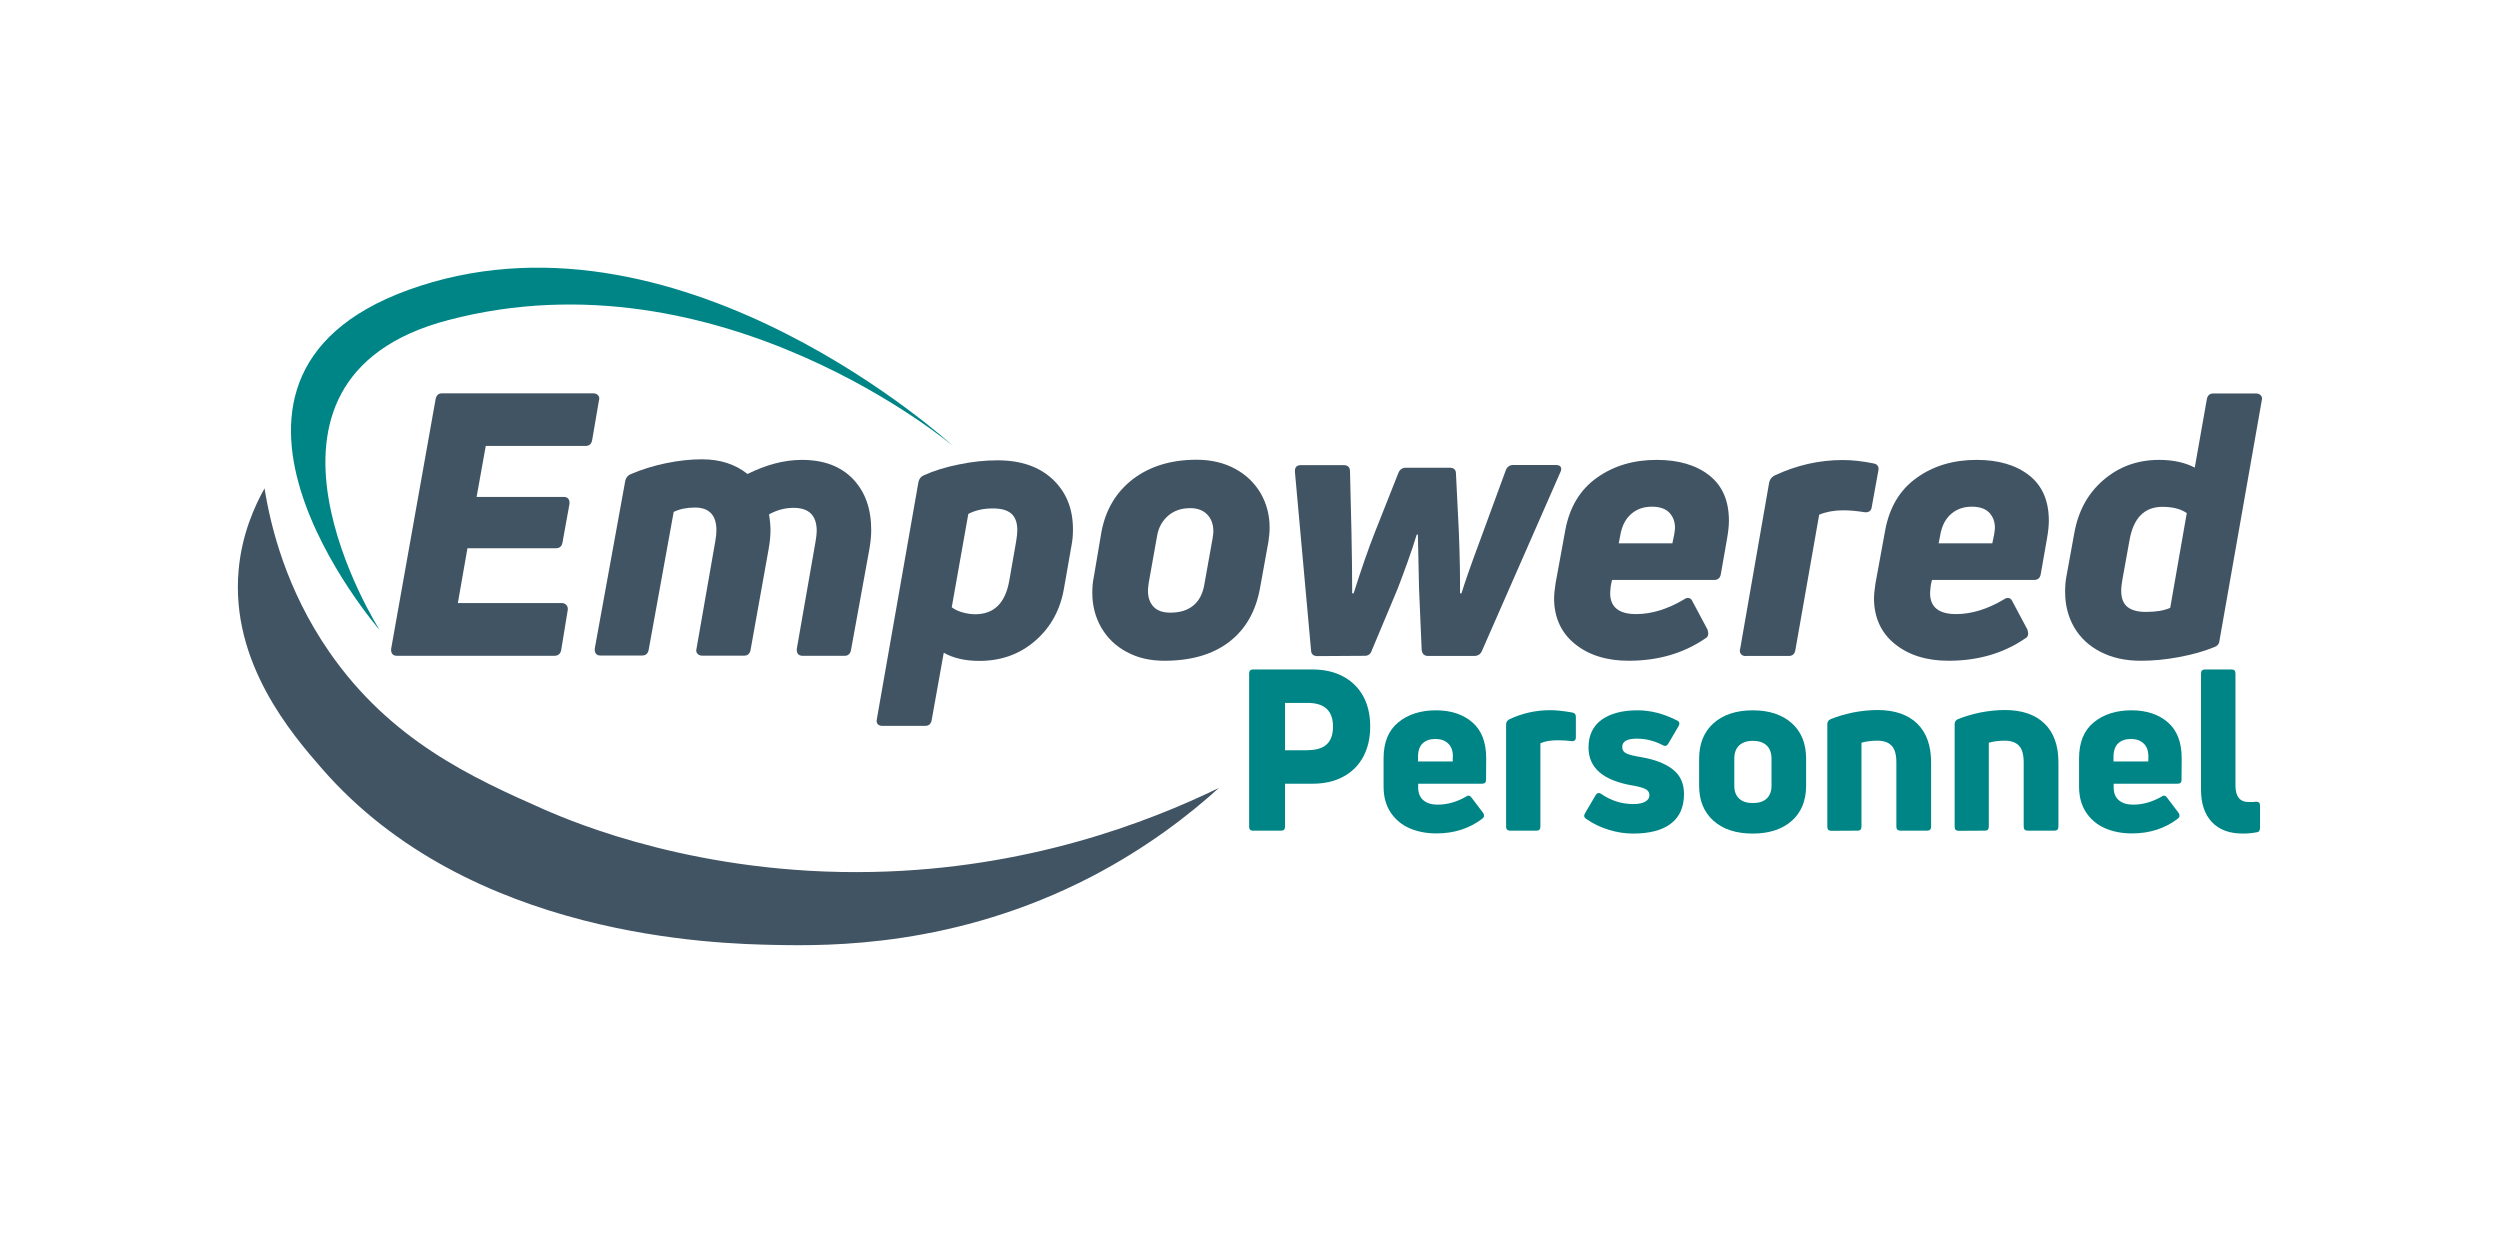
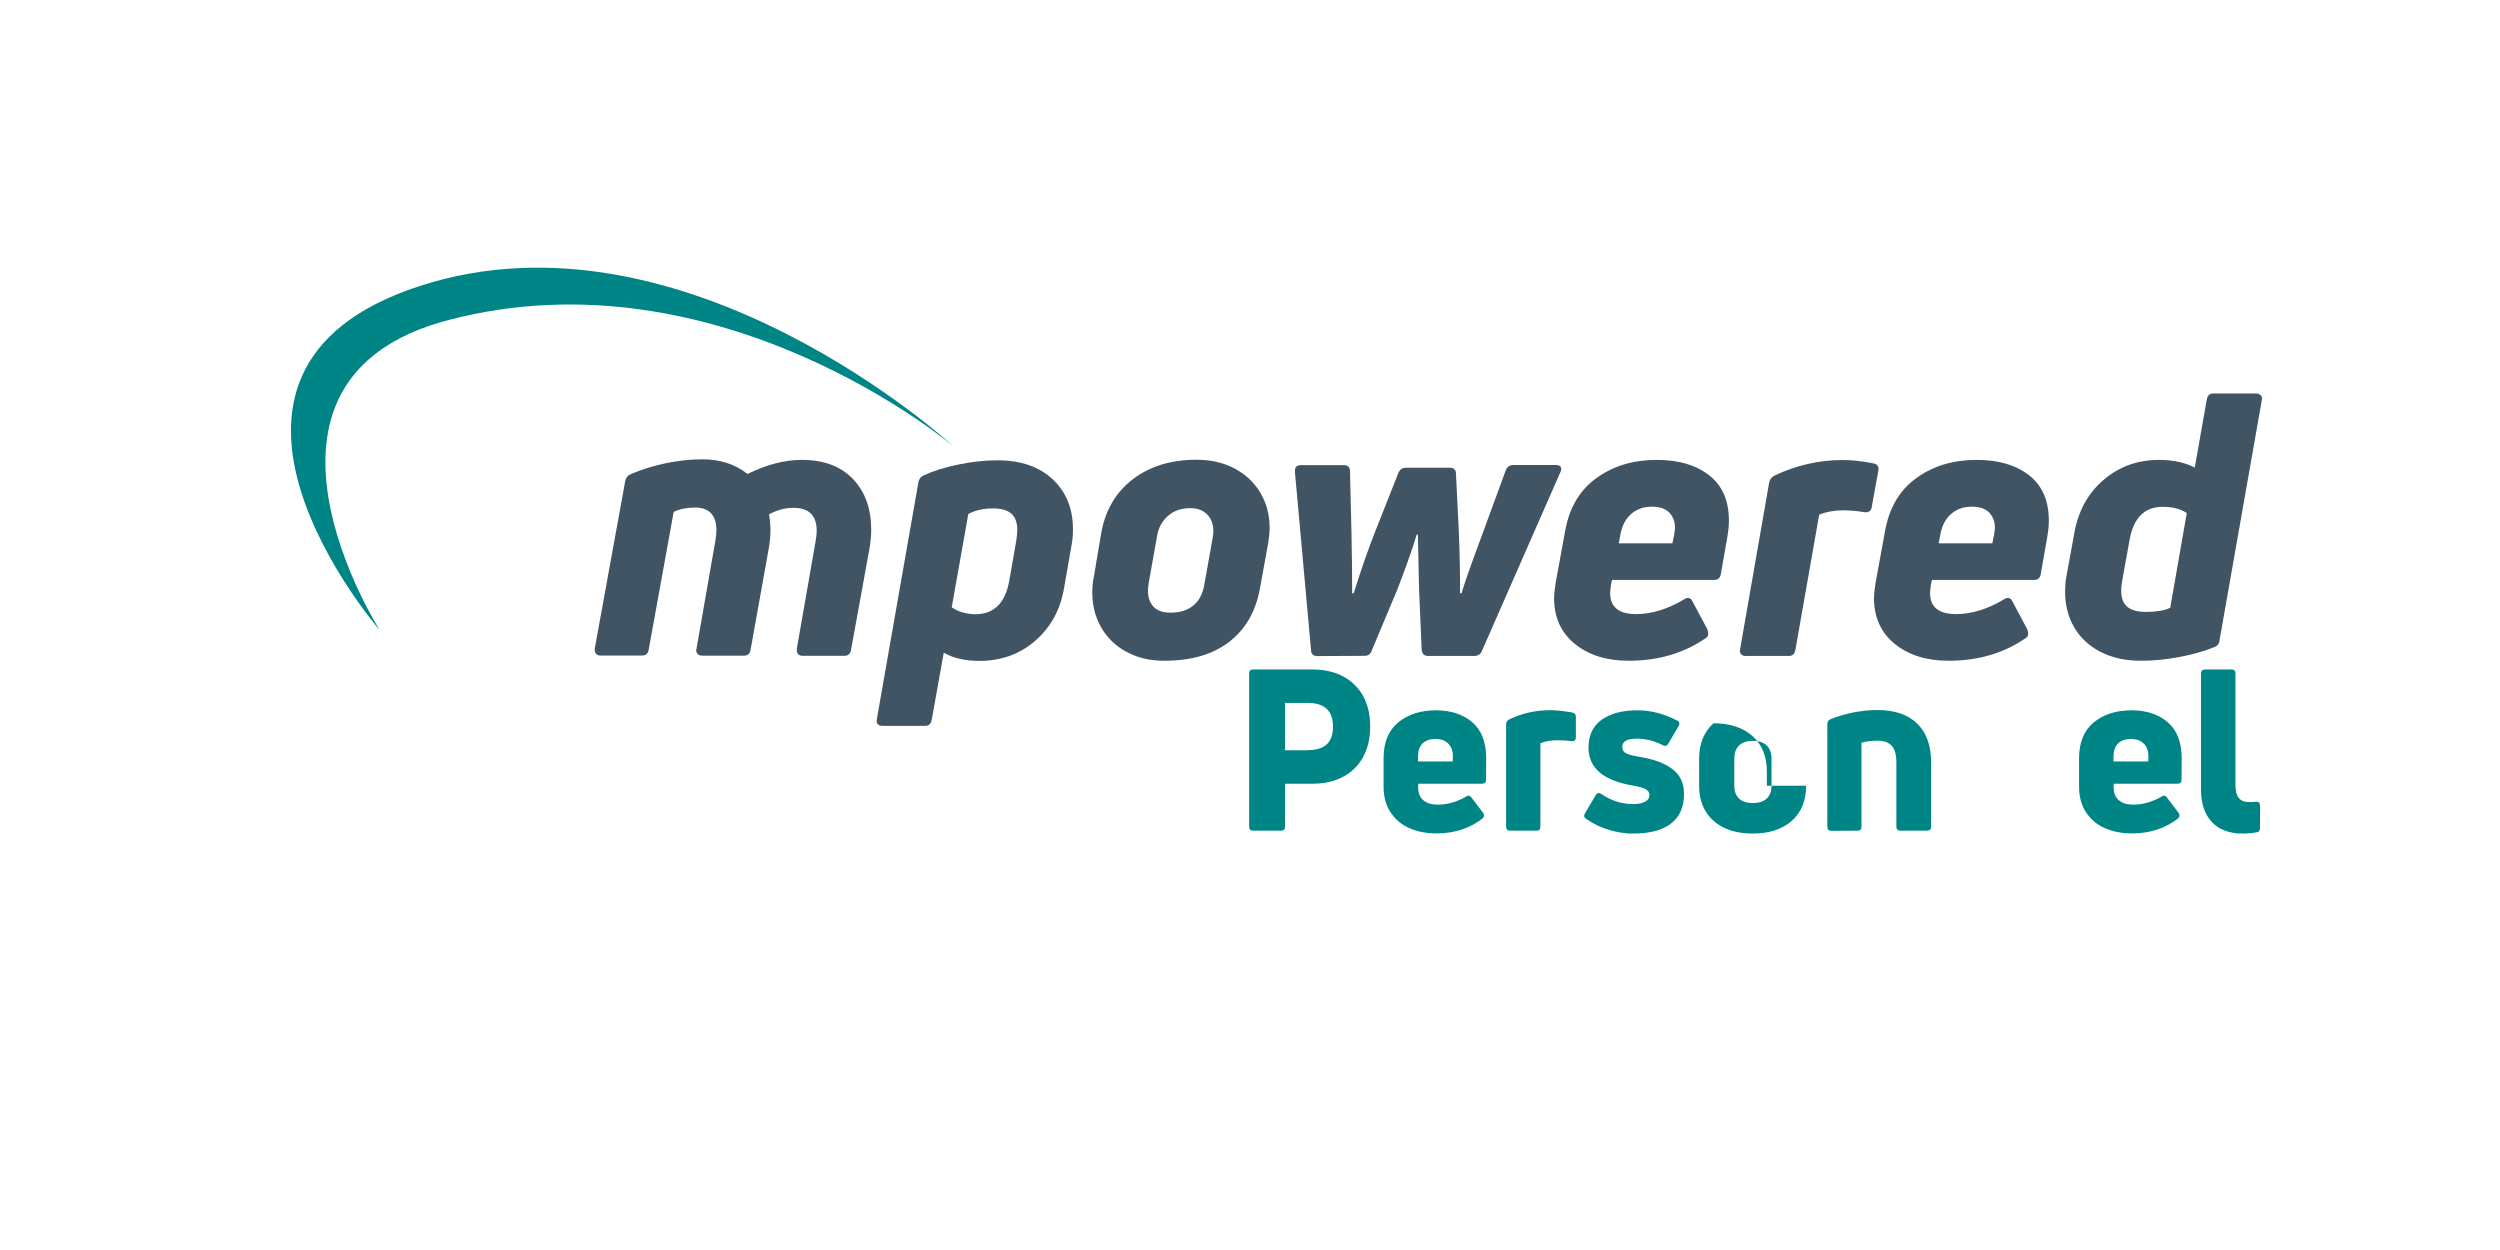
<svg xmlns="http://www.w3.org/2000/svg" version="1.2" baseProfile="tiny" id="Layer_1" x="0px" y="0px" viewBox="0 0 172 86" overflow="visible" xml:space="preserve">
  <g>
    <g>
      <path fill="#008587" d="M90.3,46.06c0.81,0,1.51,0.16,2.11,0.48c0.6,0.32,1.06,0.78,1.38,1.36c0.32,0.59,0.48,1.28,0.48,2.08    c0,0.8-0.16,1.49-0.48,2.09c-0.32,0.59-0.78,1.05-1.38,1.37c-0.6,0.32-1.3,0.48-2.11,0.48h-1.89v2.95c0,0.19-0.09,0.28-0.26,0.28    h-1.95c-0.18,0-0.26-0.09-0.26-0.28V46.34c0-0.19,0.09-0.28,0.26-0.28L90.3,46.06L90.3,46.06z M89.96,51.61    c0.59,0,1.03-0.13,1.32-0.4c0.29-0.27,0.43-0.68,0.43-1.22c0-1.09-0.58-1.63-1.75-1.63h-1.55v3.26H89.96z" />
      <path fill="#008587" d="M102.24,53.66c0,0.18-0.09,0.26-0.28,0.26h-4.39v0.25c0,0.39,0.12,0.69,0.36,0.89    c0.24,0.2,0.56,0.3,0.98,0.3c0.67,0,1.33-0.19,1.97-0.56c0.05-0.04,0.1-0.06,0.15-0.06c0.07,0,0.14,0.04,0.2,0.12l0.81,1.07    c0.04,0.05,0.06,0.11,0.06,0.19c0,0.07-0.04,0.14-0.11,0.2c-0.89,0.68-1.94,1.02-3.16,1.02c-0.69,0-1.31-0.12-1.86-0.36    c-0.55-0.24-0.98-0.61-1.3-1.09c-0.32-0.49-0.48-1.07-0.48-1.77v-1.95c0-1.1,0.34-1.92,1.01-2.47s1.54-0.83,2.59-0.83    c1.02,0,1.86,0.27,2.5,0.82c0.64,0.55,0.96,1.37,0.96,2.48L102.24,53.66L102.24,53.66z M99.96,52.06c0-0.4-0.11-0.71-0.33-0.91    c-0.22-0.21-0.51-0.31-0.87-0.31c-0.37,0-0.66,0.1-0.88,0.3c-0.21,0.2-0.32,0.51-0.32,0.92v0.33h2.39V52.06z" />
      <path fill="#008587" d="M103.9,57.15c-0.19,0-0.28-0.09-0.28-0.28v-7.04c0-0.14,0.07-0.25,0.2-0.33c0.87-0.42,1.82-0.64,2.85-0.64    c0.38,0,0.88,0.05,1.5,0.16c0.17,0.03,0.25,0.13,0.25,0.29v1.43c0,0.09-0.03,0.16-0.08,0.2c-0.05,0.04-0.12,0.06-0.22,0.05    c-0.28-0.04-0.6-0.06-0.96-0.06c-0.47,0-0.86,0.07-1.18,0.2v5.74c0,0.19-0.09,0.28-0.26,0.28H103.9z" />
      <path fill="#008587" d="M114.95,56.67c-0.6,0.46-1.47,0.68-2.6,0.68c-0.56,0-1.12-0.09-1.67-0.26c-0.56-0.17-1.08-0.42-1.55-0.75    c-0.09-0.06-0.14-0.13-0.14-0.22c0-0.03,0.02-0.09,0.06-0.17l0.73-1.24c0.06-0.1,0.13-0.15,0.22-0.15c0.05,0,0.1,0.02,0.16,0.06    c0.68,0.47,1.42,0.7,2.22,0.7c0.33,0,0.6-0.05,0.8-0.16s0.3-0.26,0.3-0.46c0-0.19-0.1-0.33-0.29-0.42s-0.47-0.17-0.83-0.23    c-2.05-0.34-3.07-1.21-3.07-2.62c0-0.84,0.3-1.47,0.9-1.91c0.6-0.43,1.42-0.65,2.47-0.65c0.92,0,1.83,0.24,2.74,0.71    c0.09,0.04,0.14,0.11,0.14,0.2c0,0.05-0.02,0.11-0.05,0.17l-0.71,1.21c-0.06,0.1-0.13,0.16-0.22,0.16c-0.05,0-0.1-0.02-0.16-0.05    c-0.57-0.3-1.17-0.45-1.8-0.45c-0.66,0-0.99,0.19-0.99,0.57c0,0.21,0.1,0.36,0.29,0.45c0.19,0.09,0.55,0.18,1.06,0.26    c0.9,0.16,1.61,0.43,2.12,0.83c0.52,0.4,0.78,0.96,0.78,1.7C115.86,55.53,115.56,56.21,114.95,56.67z" />
-       <path fill="#008587" d="M124.26,54.06c0,1.02-0.33,1.83-0.98,2.41c-0.66,0.58-1.55,0.88-2.69,0.88s-2.04-0.29-2.7-0.88    s-0.99-1.39-0.99-2.41V52.2c0-1.03,0.33-1.85,0.99-2.44c0.66-0.59,1.56-0.89,2.7-0.89c1.14,0,2.03,0.3,2.69,0.89    c0.66,0.59,0.98,1.41,0.98,2.44V54.06z M119.32,54.06c0,0.38,0.11,0.68,0.33,0.88c0.22,0.21,0.53,0.31,0.95,0.31    c0.41,0,0.73-0.1,0.95-0.31c0.22-0.21,0.33-0.5,0.33-0.88V52.2c0-0.39-0.11-0.7-0.33-0.91c-0.22-0.21-0.53-0.32-0.95-0.32    c-0.41,0-0.73,0.11-0.95,0.32c-0.22,0.21-0.33,0.51-0.33,0.91V54.06z" />
+       <path fill="#008587" d="M124.26,54.06c0,1.02-0.33,1.83-0.98,2.41c-0.66,0.58-1.55,0.88-2.69,0.88s-2.04-0.29-2.7-0.88    s-0.99-1.39-0.99-2.41V52.2c0-1.03,0.33-1.85,0.99-2.44c1.14,0,2.03,0.3,2.69,0.89    c0.66,0.59,0.98,1.41,0.98,2.44V54.06z M119.32,54.06c0,0.38,0.11,0.68,0.33,0.88c0.22,0.21,0.53,0.31,0.95,0.31    c0.41,0,0.73-0.1,0.95-0.31c0.22-0.21,0.33-0.5,0.33-0.88V52.2c0-0.39-0.11-0.7-0.33-0.91c-0.22-0.21-0.53-0.32-0.95-0.32    c-0.41,0-0.73,0.11-0.95,0.32c-0.22,0.21-0.33,0.51-0.33,0.91V54.06z" />
      <path fill="#008587" d="M126,57.16c-0.19,0-0.28-0.09-0.28-0.28v-7.06c0-0.16,0.07-0.26,0.2-0.33c0.48-0.2,1-0.35,1.57-0.47    c0.57-0.11,1.13-0.17,1.68-0.17c1.18,0,2.09,0.31,2.73,0.93c0.64,0.62,0.96,1.51,0.96,2.67v4.42c0,0.19-0.09,0.28-0.28,0.28h-1.83    c-0.19,0-0.28-0.09-0.28-0.28v-4.42c0-0.54-0.11-0.92-0.33-1.15s-0.54-0.34-0.98-0.34c-0.42,0-0.79,0.05-1.09,0.14v5.77    c0,0.19-0.09,0.28-0.26,0.28L126,57.16L126,57.16z" />
-       <path fill="#008587" d="M134.76,57.16c-0.19,0-0.28-0.09-0.28-0.28v-7.06c0-0.16,0.07-0.26,0.2-0.33c0.48-0.2,1-0.35,1.57-0.47    c0.57-0.11,1.13-0.17,1.68-0.17c1.18,0,2.09,0.31,2.73,0.93c0.64,0.62,0.96,1.51,0.96,2.67v4.42c0,0.19-0.09,0.28-0.28,0.28h-1.83    c-0.19,0-0.28-0.09-0.28-0.28v-4.42c0-0.54-0.11-0.92-0.33-1.15s-0.54-0.34-0.98-0.34c-0.42,0-0.79,0.05-1.09,0.14v5.77    c0,0.19-0.09,0.28-0.26,0.28L134.76,57.16L134.76,57.16z" />
      <path fill="#008587" d="M150.09,53.66c0,0.18-0.09,0.26-0.28,0.26h-4.39v0.25c0,0.39,0.12,0.69,0.36,0.89    c0.24,0.2,0.56,0.3,0.98,0.3c0.67,0,1.33-0.19,1.97-0.56c0.05-0.04,0.1-0.06,0.15-0.06c0.07,0,0.14,0.04,0.2,0.12l0.81,1.07    c0.04,0.05,0.06,0.11,0.06,0.19c0,0.07-0.04,0.14-0.11,0.2c-0.89,0.68-1.94,1.02-3.16,1.02c-0.69,0-1.31-0.12-1.86-0.36    c-0.55-0.24-0.98-0.61-1.3-1.09c-0.32-0.49-0.48-1.07-0.48-1.77v-1.95c0-1.1,0.34-1.92,1.01-2.47s1.54-0.83,2.59-0.83    c1.02,0,1.86,0.27,2.5,0.82c0.64,0.55,0.96,1.37,0.96,2.48L150.09,53.66L150.09,53.66z M147.81,52.06c0-0.4-0.11-0.71-0.33-0.91    c-0.22-0.21-0.51-0.31-0.87-0.31c-0.37,0-0.66,0.1-0.88,0.3c-0.21,0.2-0.32,0.51-0.32,0.92v0.33h2.39L147.81,52.06L147.81,52.06z" />
      <path fill="#008587" d="M154.3,57.35c-0.91,0-1.62-0.26-2.12-0.79c-0.5-0.53-0.75-1.27-0.75-2.22v-8c0-0.19,0.09-0.28,0.28-0.28    h1.83c0.18,0,0.26,0.09,0.26,0.28v7.71c0,0.75,0.3,1.13,0.91,1.13c0.22,0,0.38,0,0.48-0.02h0.05c0.17,0,0.25,0.09,0.25,0.26v1.55    c0,0.07-0.02,0.13-0.05,0.19c-0.03,0.05-0.07,0.08-0.12,0.09C154.98,57.32,154.64,57.35,154.3,57.35z" />
    </g>
    <g>
-       <path fill="#415464" d="M40.74,30.28c-0.05,0.27-0.2,0.4-0.45,0.4h-6.87l-0.63,3.51h6.01c0.13,0,0.24,0.04,0.3,0.13    c0.07,0.08,0.09,0.2,0.08,0.35l-0.48,2.65c-0.05,0.27-0.2,0.4-0.45,0.4h-6.09l-0.66,3.77h7.15c0.13,0,0.24,0.05,0.32,0.14    c0.08,0.09,0.11,0.21,0.09,0.34l-0.45,2.75c-0.05,0.27-0.21,0.4-0.48,0.4H27.32c-0.15,0-0.26-0.04-0.33-0.13s-0.09-0.2-0.08-0.35    l3.06-17.18c0.05-0.27,0.2-0.4,0.45-0.4h10.39c0.15,0,0.27,0.05,0.34,0.14c0.08,0.09,0.1,0.21,0.06,0.34L40.74,30.28z" />
      <path fill="#415464" d="M55.17,31.64c1.5,0,2.67,0.44,3.51,1.31c0.84,0.88,1.26,2.05,1.26,3.51c0,0.39-0.04,0.83-0.13,1.34    l-1.26,6.92c-0.02,0.12-0.06,0.21-0.14,0.29c-0.08,0.08-0.18,0.11-0.32,0.11h-2.86c-0.15,0-0.26-0.04-0.33-0.13    s-0.09-0.2-0.08-0.35l1.29-7.38c0.05-0.29,0.08-0.53,0.08-0.73c0-1.06-0.53-1.59-1.59-1.59c-0.59,0-1.15,0.15-1.69,0.45    c0.07,0.44,0.1,0.8,0.1,1.09c0,0.37-0.04,0.81-0.13,1.31l-1.24,6.92c-0.02,0.12-0.06,0.21-0.14,0.29    c-0.08,0.08-0.18,0.11-0.32,0.11h-2.86c-0.15,0-0.27-0.05-0.34-0.14c-0.08-0.09-0.1-0.21-0.06-0.34l1.29-7.38    c0.05-0.29,0.08-0.54,0.08-0.76c0-1.04-0.49-1.57-1.47-1.57c-0.57,0-1.06,0.1-1.47,0.3l-1.72,9.48c-0.05,0.27-0.2,0.4-0.45,0.4    H41.3c-0.13,0-0.24-0.04-0.3-0.13c-0.07-0.08-0.09-0.2-0.08-0.35l2.1-11.55c0.05-0.22,0.18-0.37,0.38-0.45    c0.74-0.32,1.55-0.57,2.41-0.75c0.87-0.18,1.7-0.27,2.49-0.27c1.25,0,2.29,0.34,3.13,1.01C52.7,31.98,53.94,31.64,55.17,31.64z" />
      <path fill="#415464" d="M65.99,31.95c0.91-0.19,1.79-0.28,2.65-0.28c1.6,0,2.86,0.44,3.79,1.31c0.93,0.88,1.39,2.02,1.39,3.44    c0,0.4-0.03,0.77-0.1,1.11l-0.51,2.91c-0.25,1.5-0.91,2.71-1.98,3.64c-1.07,0.93-2.35,1.39-3.85,1.39c-0.98,0-1.79-0.19-2.45-0.56    l-0.83,4.63c-0.02,0.12-0.06,0.21-0.14,0.29c-0.08,0.08-0.18,0.11-0.32,0.11h-2.93c-0.15,0-0.26-0.04-0.33-0.13    c-0.07-0.08-0.08-0.2-0.05-0.35l2.86-16.3c0.05-0.22,0.17-0.37,0.35-0.45C64.26,32.38,65.08,32.13,65.99,31.95z M69.91,37.25    c0.05-0.3,0.08-0.56,0.08-0.78c0-0.52-0.14-0.9-0.42-1.14c-0.28-0.24-0.7-0.35-1.28-0.35c-0.64,0-1.2,0.13-1.67,0.38l-1.14,6.42    c0.2,0.15,0.45,0.27,0.73,0.35c0.29,0.08,0.58,0.13,0.88,0.13c1.3,0,2.08-0.77,2.35-2.32L69.91,37.25z" />
      <path fill="#415464" d="M86.69,40.46c-0.29,1.6-0.99,2.83-2.12,3.7c-1.13,0.87-2.62,1.3-4.47,1.3c-0.98,0-1.84-0.2-2.59-0.61    c-0.75-0.4-1.33-0.96-1.74-1.67c-0.41-0.71-0.62-1.51-0.62-2.4c0-0.39,0.03-0.74,0.1-1.06l0.53-3.13    c0.29-1.53,1.01-2.74,2.17-3.63c1.16-0.88,2.62-1.33,4.37-1.33c1.01,0,1.89,0.21,2.65,0.62c0.76,0.41,1.34,0.97,1.76,1.68    c0.41,0.71,0.62,1.5,0.62,2.37c0,0.3-0.03,0.62-0.08,0.96L86.69,40.46z M79.03,40.11c-0.03,0.24-0.05,0.41-0.05,0.53    c0,0.47,0.13,0.84,0.39,1.11c0.26,0.27,0.64,0.4,1.15,0.4c0.66,0,1.18-0.16,1.58-0.49c0.4-0.33,0.64-0.8,0.75-1.4l0.58-3.24    c0.03-0.2,0.05-0.35,0.05-0.45c0-0.49-0.14-0.88-0.42-1.17c-0.28-0.29-0.67-0.44-1.17-0.44c-0.61,0-1.11,0.17-1.52,0.52    c-0.4,0.35-0.66,0.8-0.76,1.38L79.03,40.11z" />
      <path fill="#415464" d="M90.65,45.14c-0.29,0-0.44-0.13-0.45-0.4l-1.11-12.28V32.4c0-0.27,0.14-0.4,0.43-0.4h2.91    c0.3,0,0.45,0.14,0.45,0.43l0.1,4.14c0.03,1.48,0.05,2.9,0.05,4.25h0.1c0.51-1.6,0.99-3.01,1.47-4.22l1.62-4.09    c0.1-0.22,0.27-0.33,0.51-0.33h3.01c0.29,0,0.43,0.14,0.43,0.4l0.2,4.04c0.07,1.8,0.09,3.2,0.08,4.2h0.1    c0.22-0.72,0.63-1.9,1.24-3.54l0.28-0.76l1.54-4.2c0.1-0.22,0.27-0.33,0.51-0.33h2.91c0.25,0,0.38,0.09,0.38,0.28    c0,0.08-0.02,0.15-0.05,0.2l-5.41,12.33c-0.1,0.22-0.28,0.33-0.53,0.33h-3.16c-0.27,0-0.42-0.14-0.45-0.43l-0.18-4.2l-0.08-3.72    h-0.08c-0.17,0.56-0.37,1.17-0.62,1.86c-0.24,0.68-0.48,1.3-0.69,1.86l-1.79,4.27c-0.08,0.24-0.24,0.35-0.48,0.35L90.65,45.14    L90.65,45.14z" />
      <path fill="#415464" d="M107.69,36.49c0.29-1.58,1.01-2.79,2.16-3.61c1.15-0.83,2.53-1.24,4.13-1.24c1.5,0,2.7,0.35,3.61,1.06    c0.91,0.71,1.36,1.75,1.36,3.13c0,0.32-0.04,0.73-0.13,1.24l-0.43,2.45c-0.05,0.25-0.2,0.38-0.45,0.38h-7.03l-0.08,0.35    c-0.03,0.27-0.05,0.45-0.05,0.56c0,0.96,0.6,1.44,1.79,1.44c1.06,0,2.16-0.34,3.29-1.01c0.08-0.07,0.18-0.1,0.28-0.1    c0.13,0,0.24,0.08,0.3,0.23l1.04,1.95c0.03,0.14,0.05,0.22,0.05,0.25c0,0.17-0.07,0.29-0.2,0.35c-1.5,1.03-3.26,1.54-5.28,1.54    c-1.52,0-2.75-0.39-3.7-1.16c-0.95-0.77-1.43-1.83-1.43-3.16c0-0.19,0.03-0.51,0.1-0.99L107.69,36.49z M115.19,36.75    c0.03-0.2,0.05-0.35,0.05-0.43c0-0.44-0.14-0.79-0.4-1.06c-0.27-0.27-0.67-0.4-1.19-0.4c-0.56,0-1.02,0.16-1.4,0.48    c-0.38,0.32-0.63,0.77-0.75,1.36l-0.13,0.68h3.69L115.19,36.75z" />
      <path fill="#415464" d="M120.12,45.14c-0.15,0-0.27-0.05-0.34-0.14c-0.08-0.09-0.1-0.21-0.06-0.34l2-11.47    c0.05-0.22,0.18-0.38,0.38-0.48c1.52-0.71,3.07-1.06,4.68-1.06c0.67,0,1.37,0.08,2.1,0.23c0.13,0.02,0.24,0.07,0.3,0.16    c0.07,0.09,0.08,0.21,0.05,0.34l-0.45,2.48c-0.03,0.29-0.2,0.41-0.51,0.38c-0.47-0.08-0.96-0.13-1.47-0.13    c-0.61,0-1.15,0.1-1.64,0.3l-1.64,9.32c-0.05,0.27-0.2,0.4-0.45,0.4H120.12z" />
      <path fill="#415464" d="M129.7,36.49c0.29-1.58,1.01-2.79,2.16-3.61c1.15-0.83,2.53-1.24,4.13-1.24c1.5,0,2.7,0.35,3.61,1.06    c0.91,0.71,1.36,1.75,1.36,3.13c0,0.32-0.04,0.73-0.13,1.24l-0.43,2.45c-0.05,0.25-0.2,0.38-0.45,0.38h-7.03l-0.08,0.35    c-0.03,0.27-0.05,0.45-0.05,0.56c0,0.96,0.6,1.44,1.79,1.44c1.06,0,2.16-0.34,3.29-1.01c0.08-0.07,0.18-0.1,0.28-0.1    c0.13,0,0.24,0.08,0.3,0.23l1.04,1.95c0.03,0.14,0.05,0.22,0.05,0.25c0,0.17-0.07,0.29-0.2,0.35c-1.5,1.03-3.26,1.54-5.28,1.54    c-1.52,0-2.75-0.39-3.7-1.16c-0.95-0.77-1.43-1.83-1.43-3.16c0-0.19,0.03-0.51,0.1-0.99L129.7,36.49z M137.2,36.75    c0.03-0.2,0.05-0.35,0.05-0.43c0-0.44-0.14-0.79-0.4-1.06c-0.27-0.27-0.67-0.4-1.19-0.4c-0.56,0-1.02,0.16-1.4,0.48    c-0.38,0.32-0.63,0.77-0.75,1.36l-0.13,0.68h3.69L137.2,36.75z" />
      <path fill="#415464" d="M149.9,45.21c-0.9,0.17-1.77,0.25-2.61,0.25c-1.06,0-1.98-0.2-2.77-0.61c-0.78-0.4-1.39-0.96-1.81-1.68    s-0.63-1.54-0.63-2.46c0-0.4,0.03-0.77,0.1-1.11l0.53-2.91c0.27-1.52,0.93-2.74,2-3.66s2.34-1.39,3.84-1.39    c0.96,0,1.78,0.18,2.45,0.53l0.83-4.7c0.05-0.27,0.2-0.4,0.45-0.4h2.93c0.15,0,0.27,0.05,0.34,0.14c0.08,0.09,0.1,0.21,0.06,0.34    l-2.91,16.53c-0.02,0.22-0.14,0.37-0.38,0.45C151.62,44.82,150.8,45.04,149.9,45.21z M146.02,39.88    c-0.05,0.27-0.08,0.52-0.08,0.76c0,0.51,0.14,0.88,0.42,1.11s0.7,0.35,1.28,0.35c0.69,0,1.25-0.09,1.67-0.28l1.14-6.52    c-0.42-0.29-0.98-0.43-1.67-0.43c-1.25,0-2,0.77-2.27,2.3L146.02,39.88z" />
    </g>
    <g>
-       <path fill="#415464" d="M18.2,33.6c0.43,2.67,1.49,6.97,4.46,11.26c4.21,6.08,9.81,8.64,14.75,10.82    c2.16,0.95,10.74,4.55,22.61,4.31c10.62-0.21,18.92-3.39,23.84-5.78c-1.96,1.78-4.88,4.08-8.78,6.11    c-9.36,4.85-18.02,4.77-21.8,4.69c-3.89-0.08-20.97-0.44-31.13-12.13c-2.03-2.33-6.32-7.28-5.73-13.68    C16.64,36.77,17.5,34.85,18.2,33.6" />
      <path fill="#008587" d="M26.13,43.36c0,0-15.46-17.81,2.8-23.7c18.26-5.89,36.66,11.04,36.66,11.04s-16.06-13.59-34.74-8.68    C15.13,26.13,26.13,43.36,26.13,43.36" />
    </g>
  </g>
</svg>